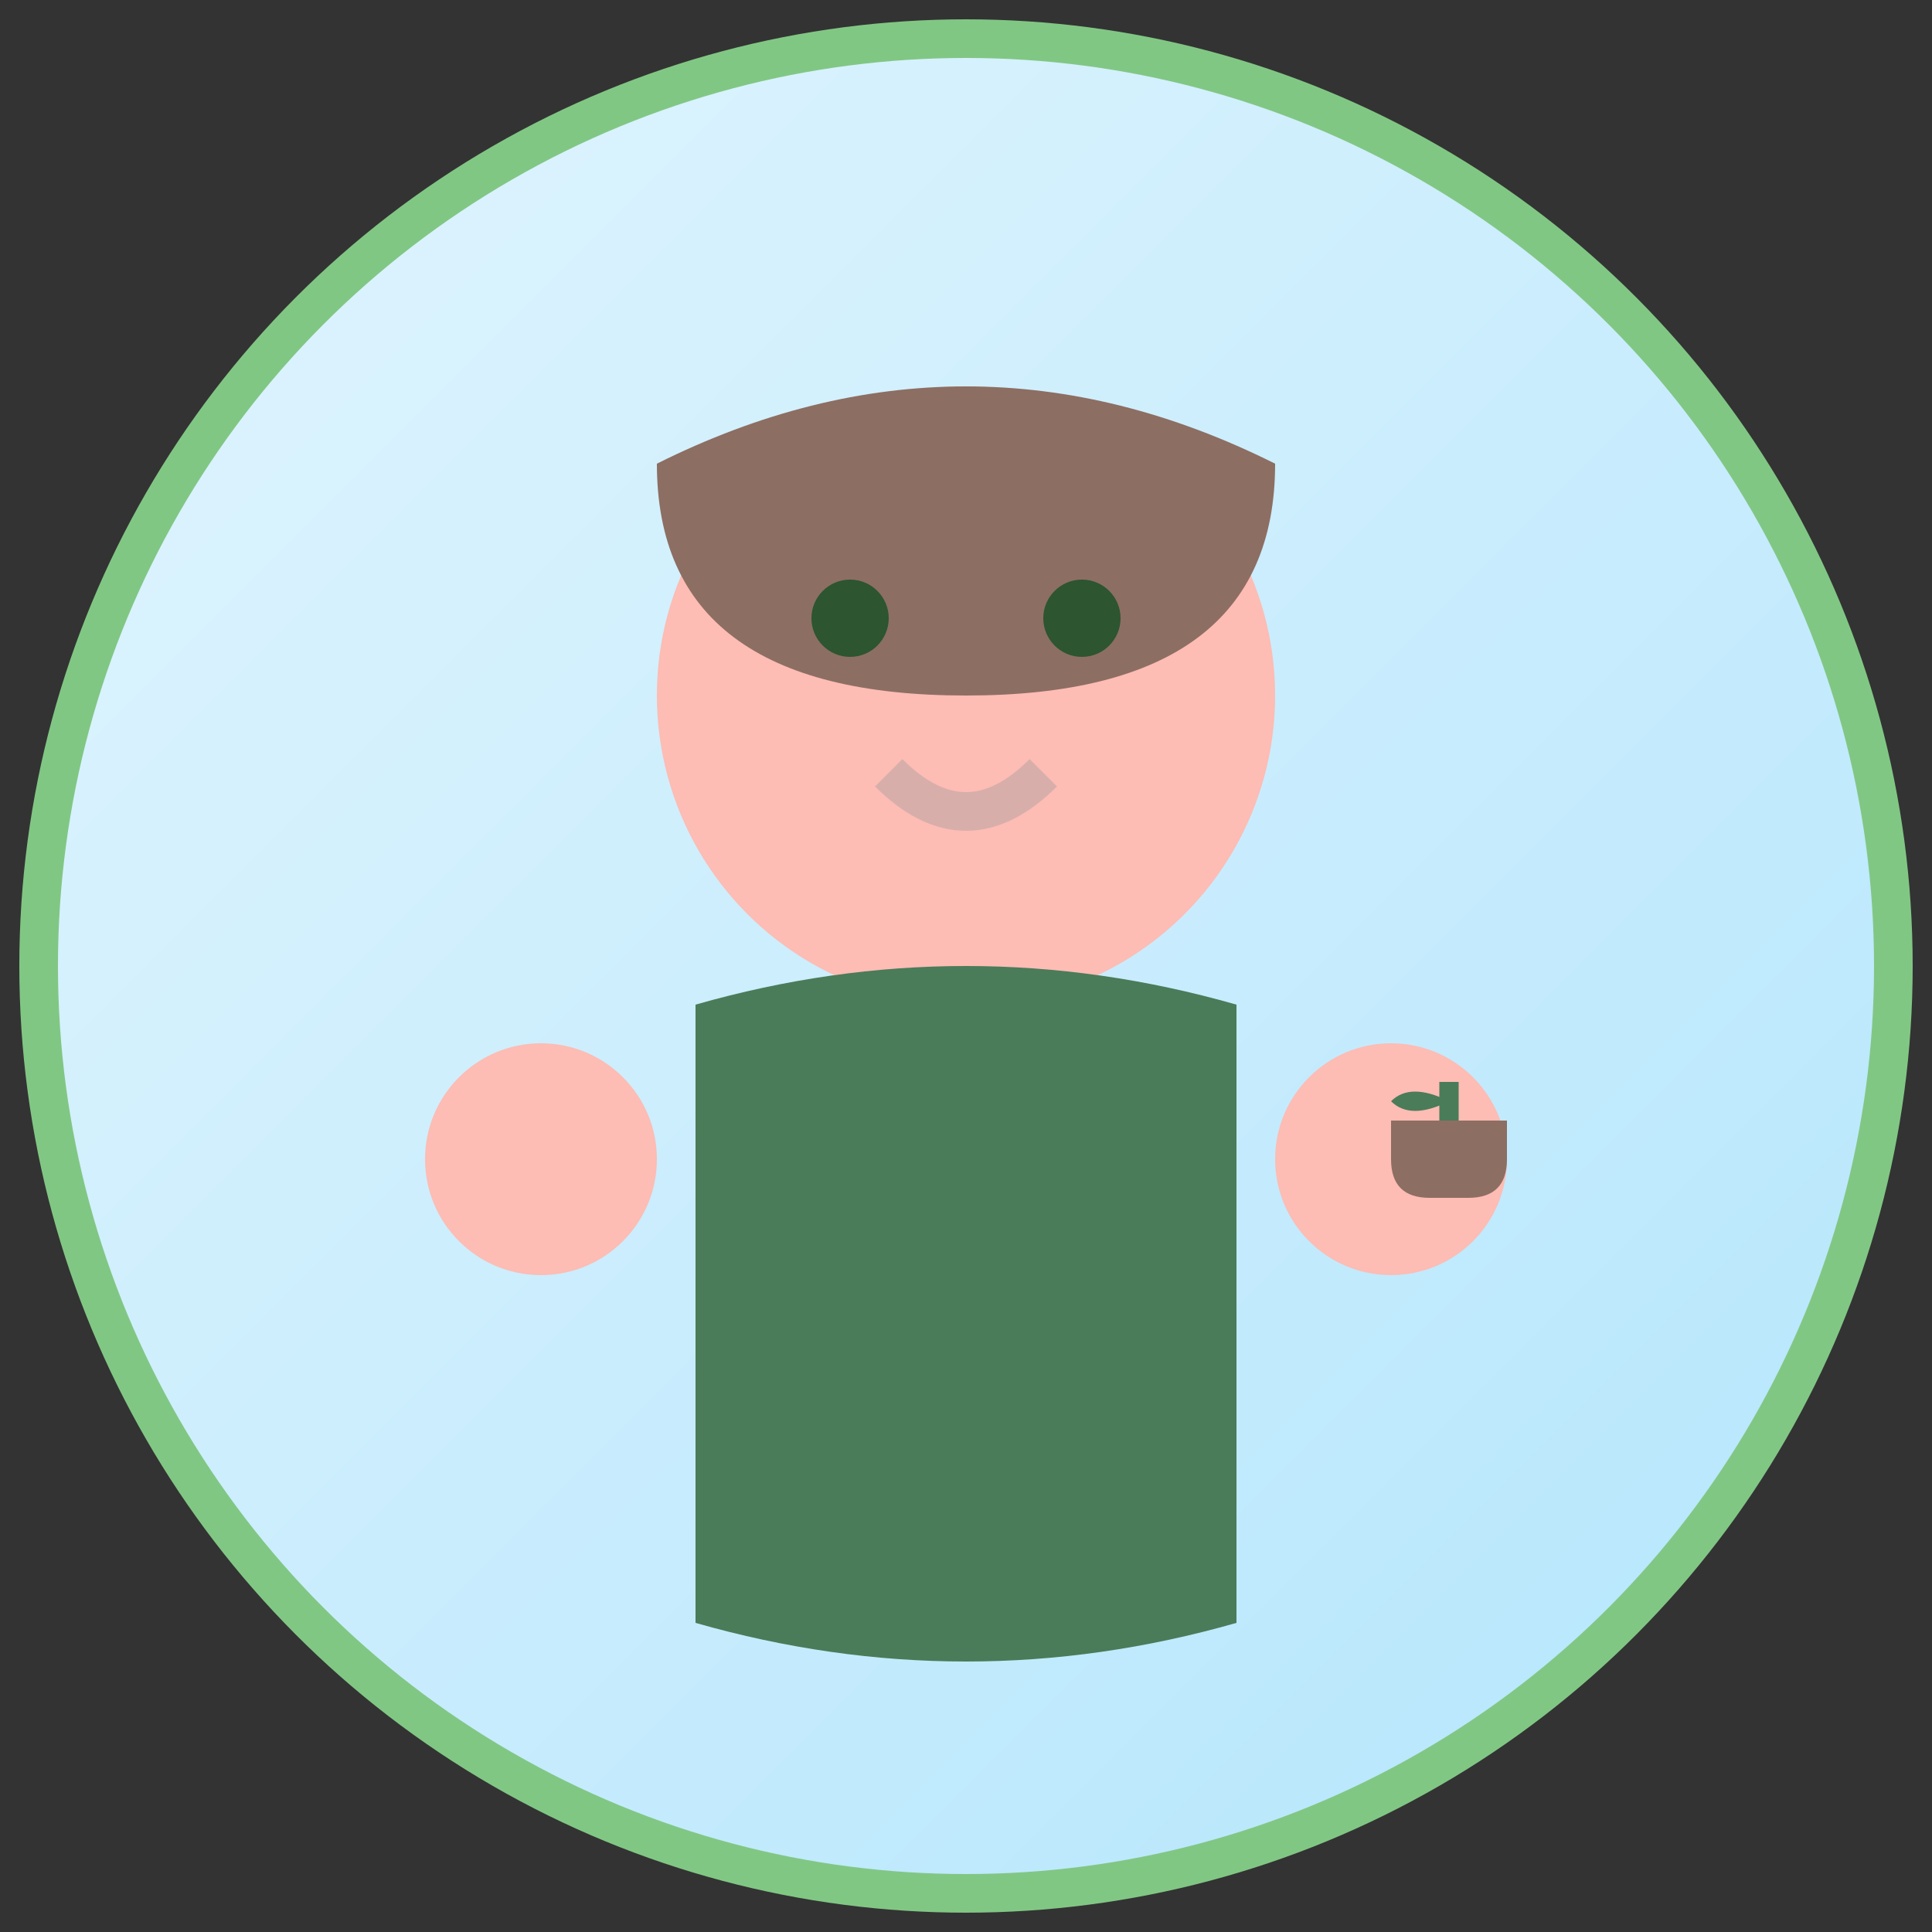
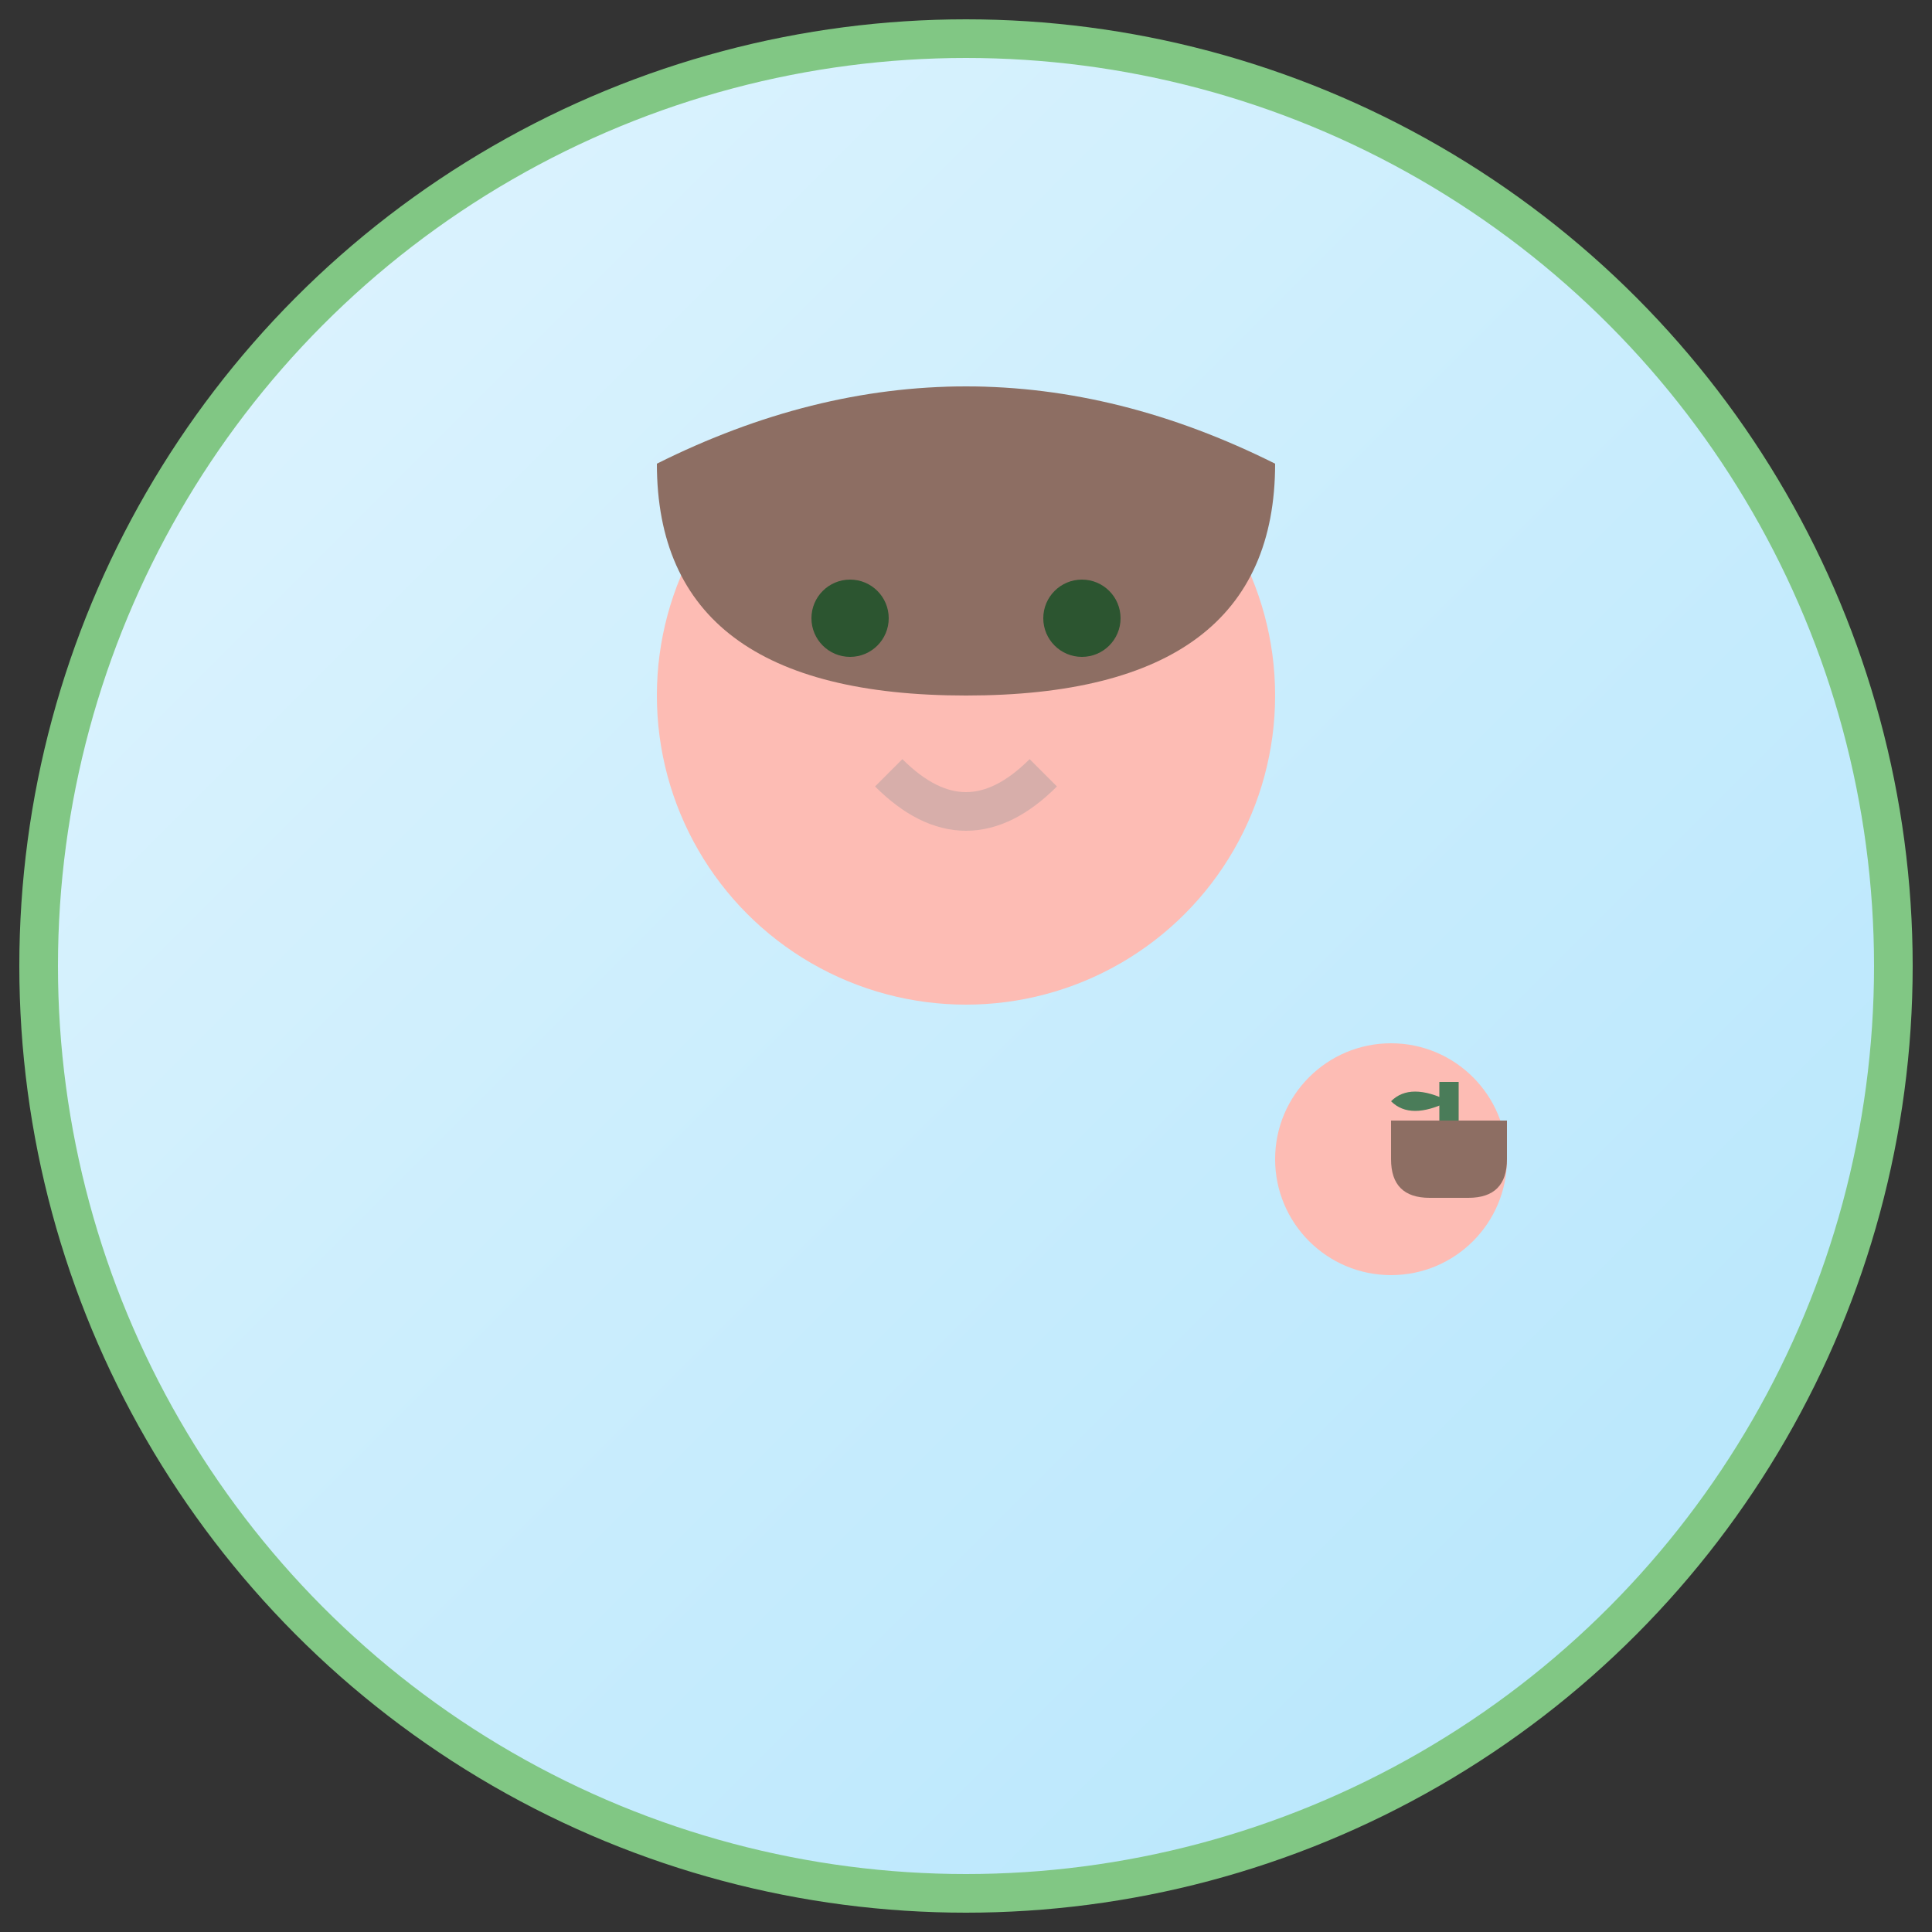
<svg xmlns="http://www.w3.org/2000/svg" viewBox="0 0 50 50" width="50" height="50">
  <rect x="0" y="0" width="50" height="50" fill="#333333" stroke="none" />
  <defs>
    <linearGradient id="avatarGrad" x1="0%" y1="0%" x2="100%" y2="100%">
      <stop offset="0%" style="stop-color:#e1f5fe;stop-opacity:1" />
      <stop offset="100%" style="stop-color:#b3e5fc;stop-opacity:1" />
    </linearGradient>
  </defs>
  <circle cx="25" cy="25" r="24" fill="url(#avatarGrad)" stroke="#81c784" stroke-width="1" />
  <circle cx="25" cy="18" r="8" fill="#fdbcb4" />
  <path d="M17 12 Q25 8 33 12 Q33 18 25 18 Q17 18 17 12" fill="#8d6e63" />
  <circle cx="22" cy="16" r="1" fill="#2c5530" />
  <circle cx="28" cy="16" r="1" fill="#2c5530" />
  <path d="M23 20 Q25 22 27 20" stroke="#d7aeaa" stroke-width="1" fill="none" />
-   <path d="M18 26 Q25 24 32 26 L32 42 Q25 44 18 42 Z" fill="#4a7c59" />
-   <circle cx="14" cy="30" r="3" fill="#fdbcb4" />
  <circle cx="36" cy="30" r="3" fill="#fdbcb4" />
  <g transform="translate(35, 28)">
    <path d="M1 2 Q1 3 2 3 L3 3 Q4 3 4 2 L4 1 L1 1 Z" fill="#8d6e63" />
    <path d="M2.5 1 L2.5 0" stroke="#4a7c59" stroke-width="0.5" />
    <path d="M2.5 0.5 Q1.5 0 1 0.5 Q1.5 1 2.5 0.5" fill="#4a7c59" />
  </g>
</svg>